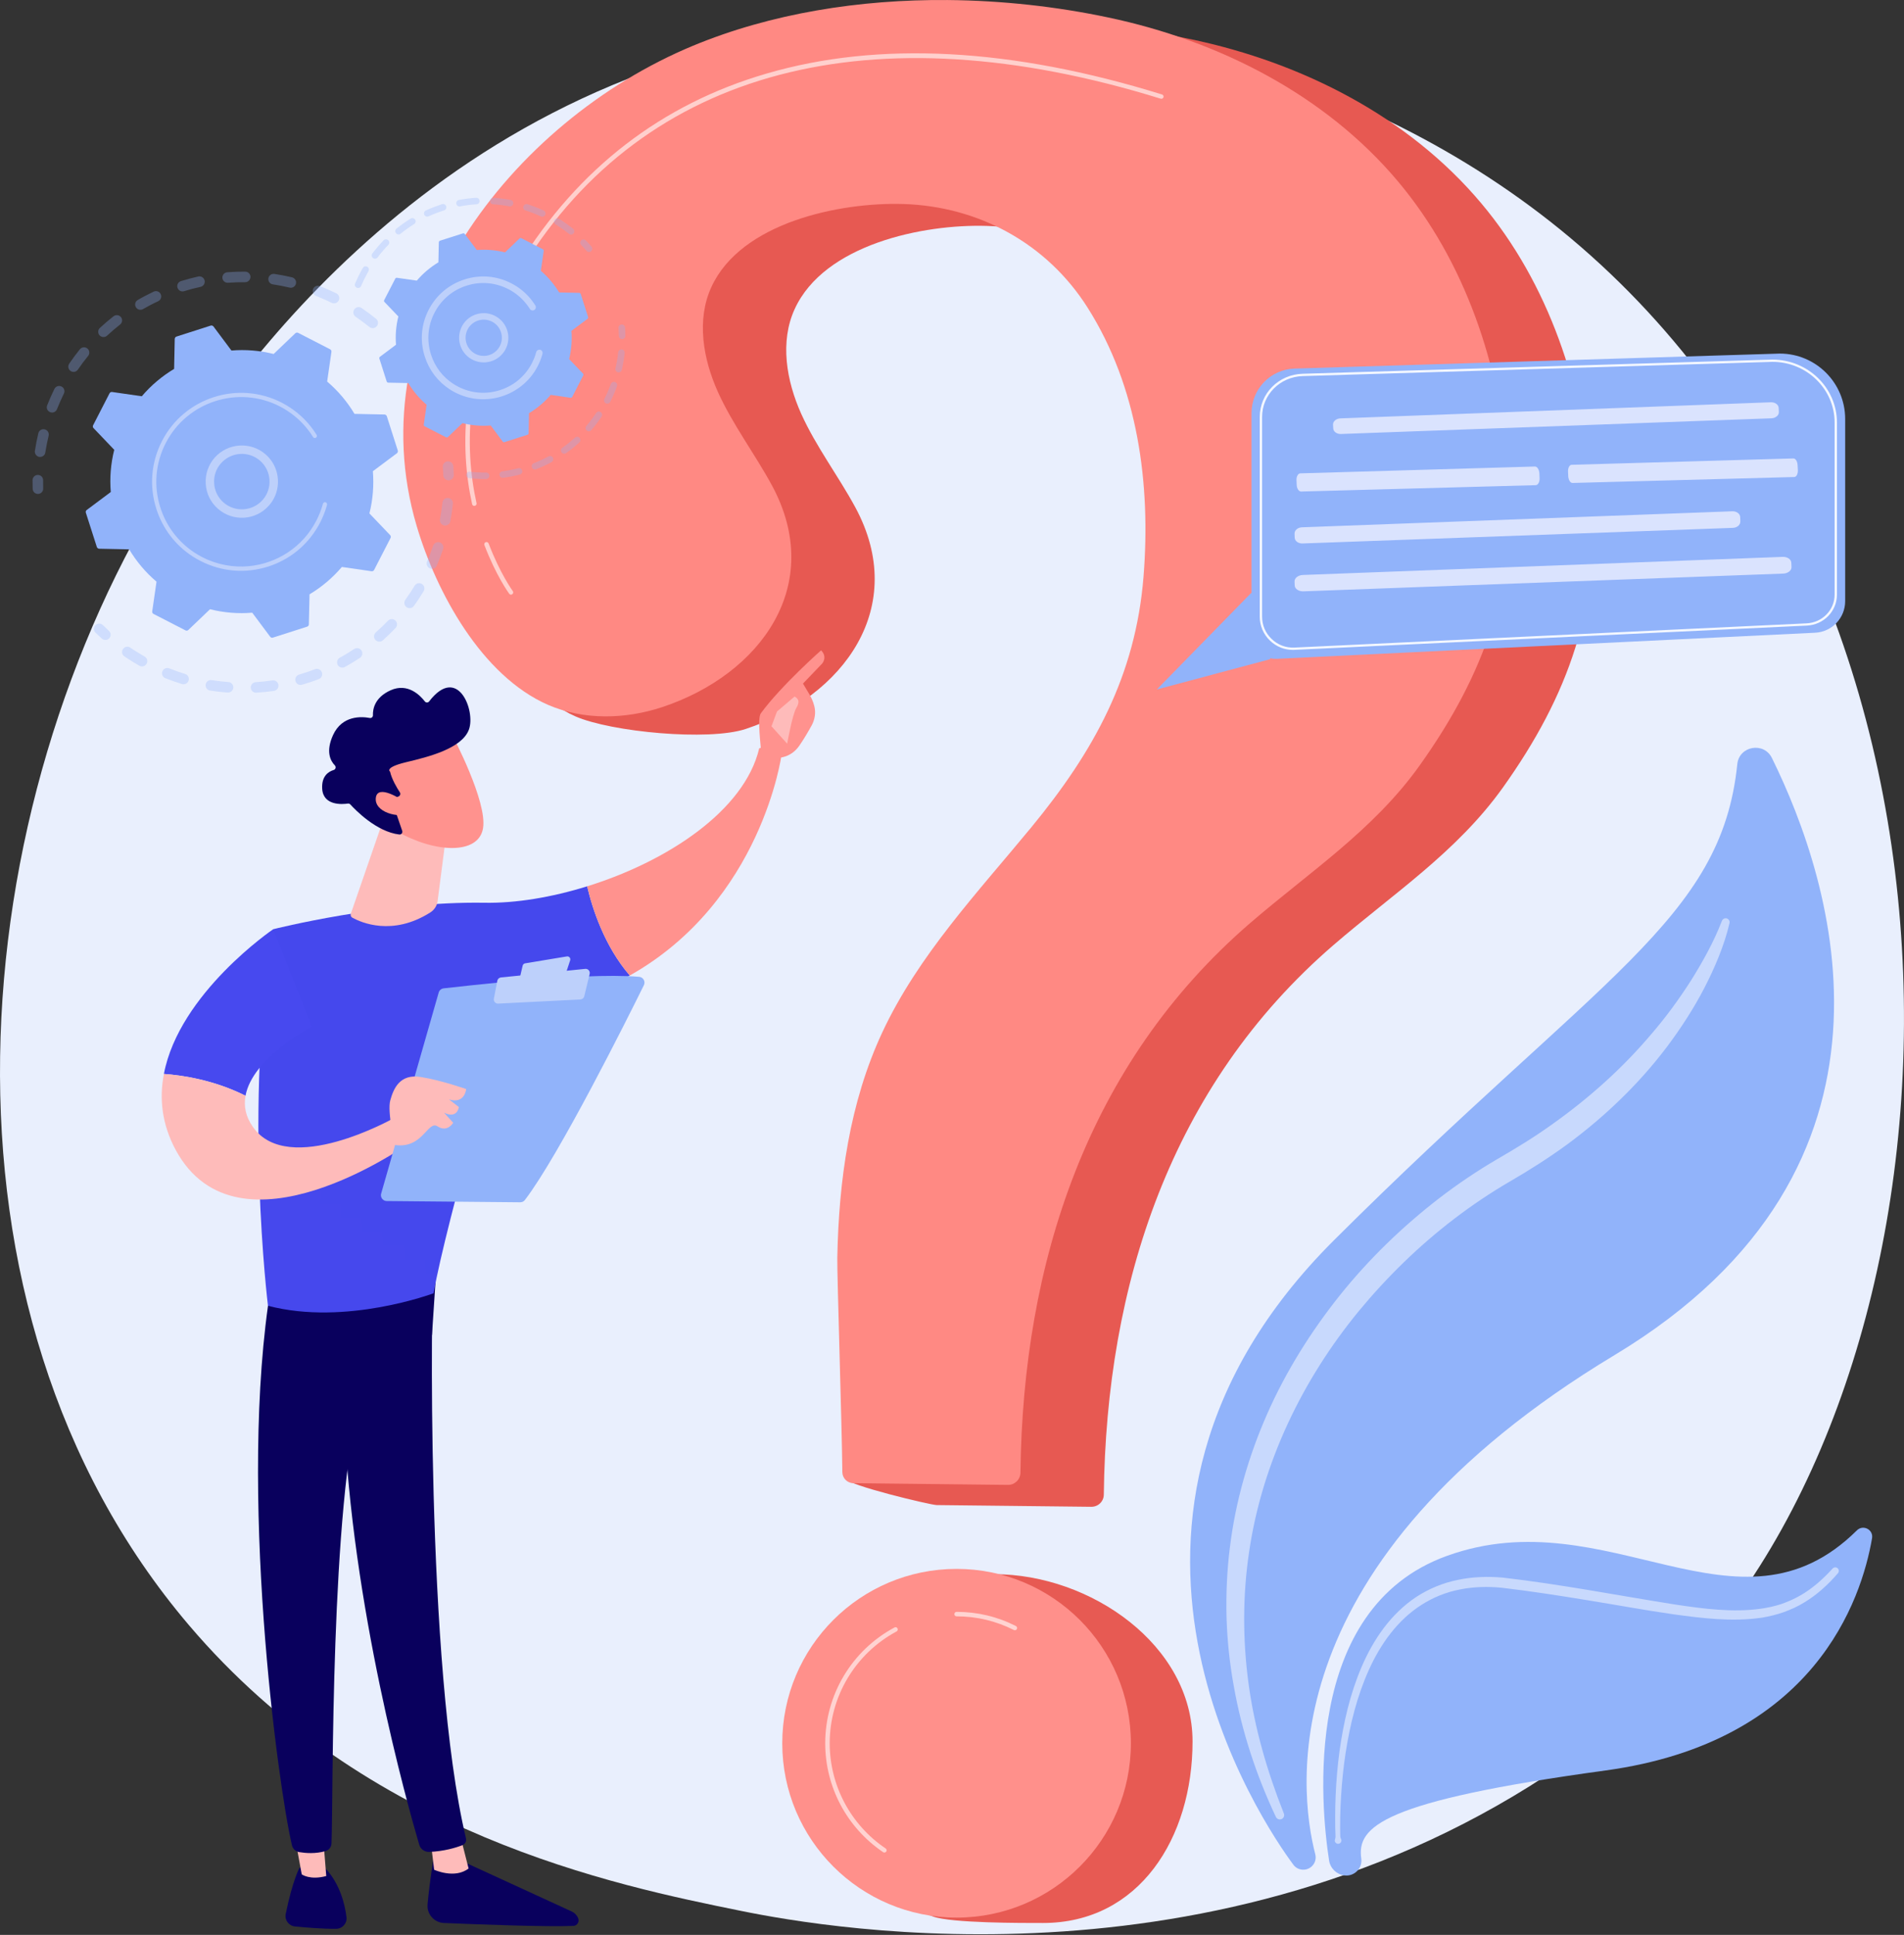
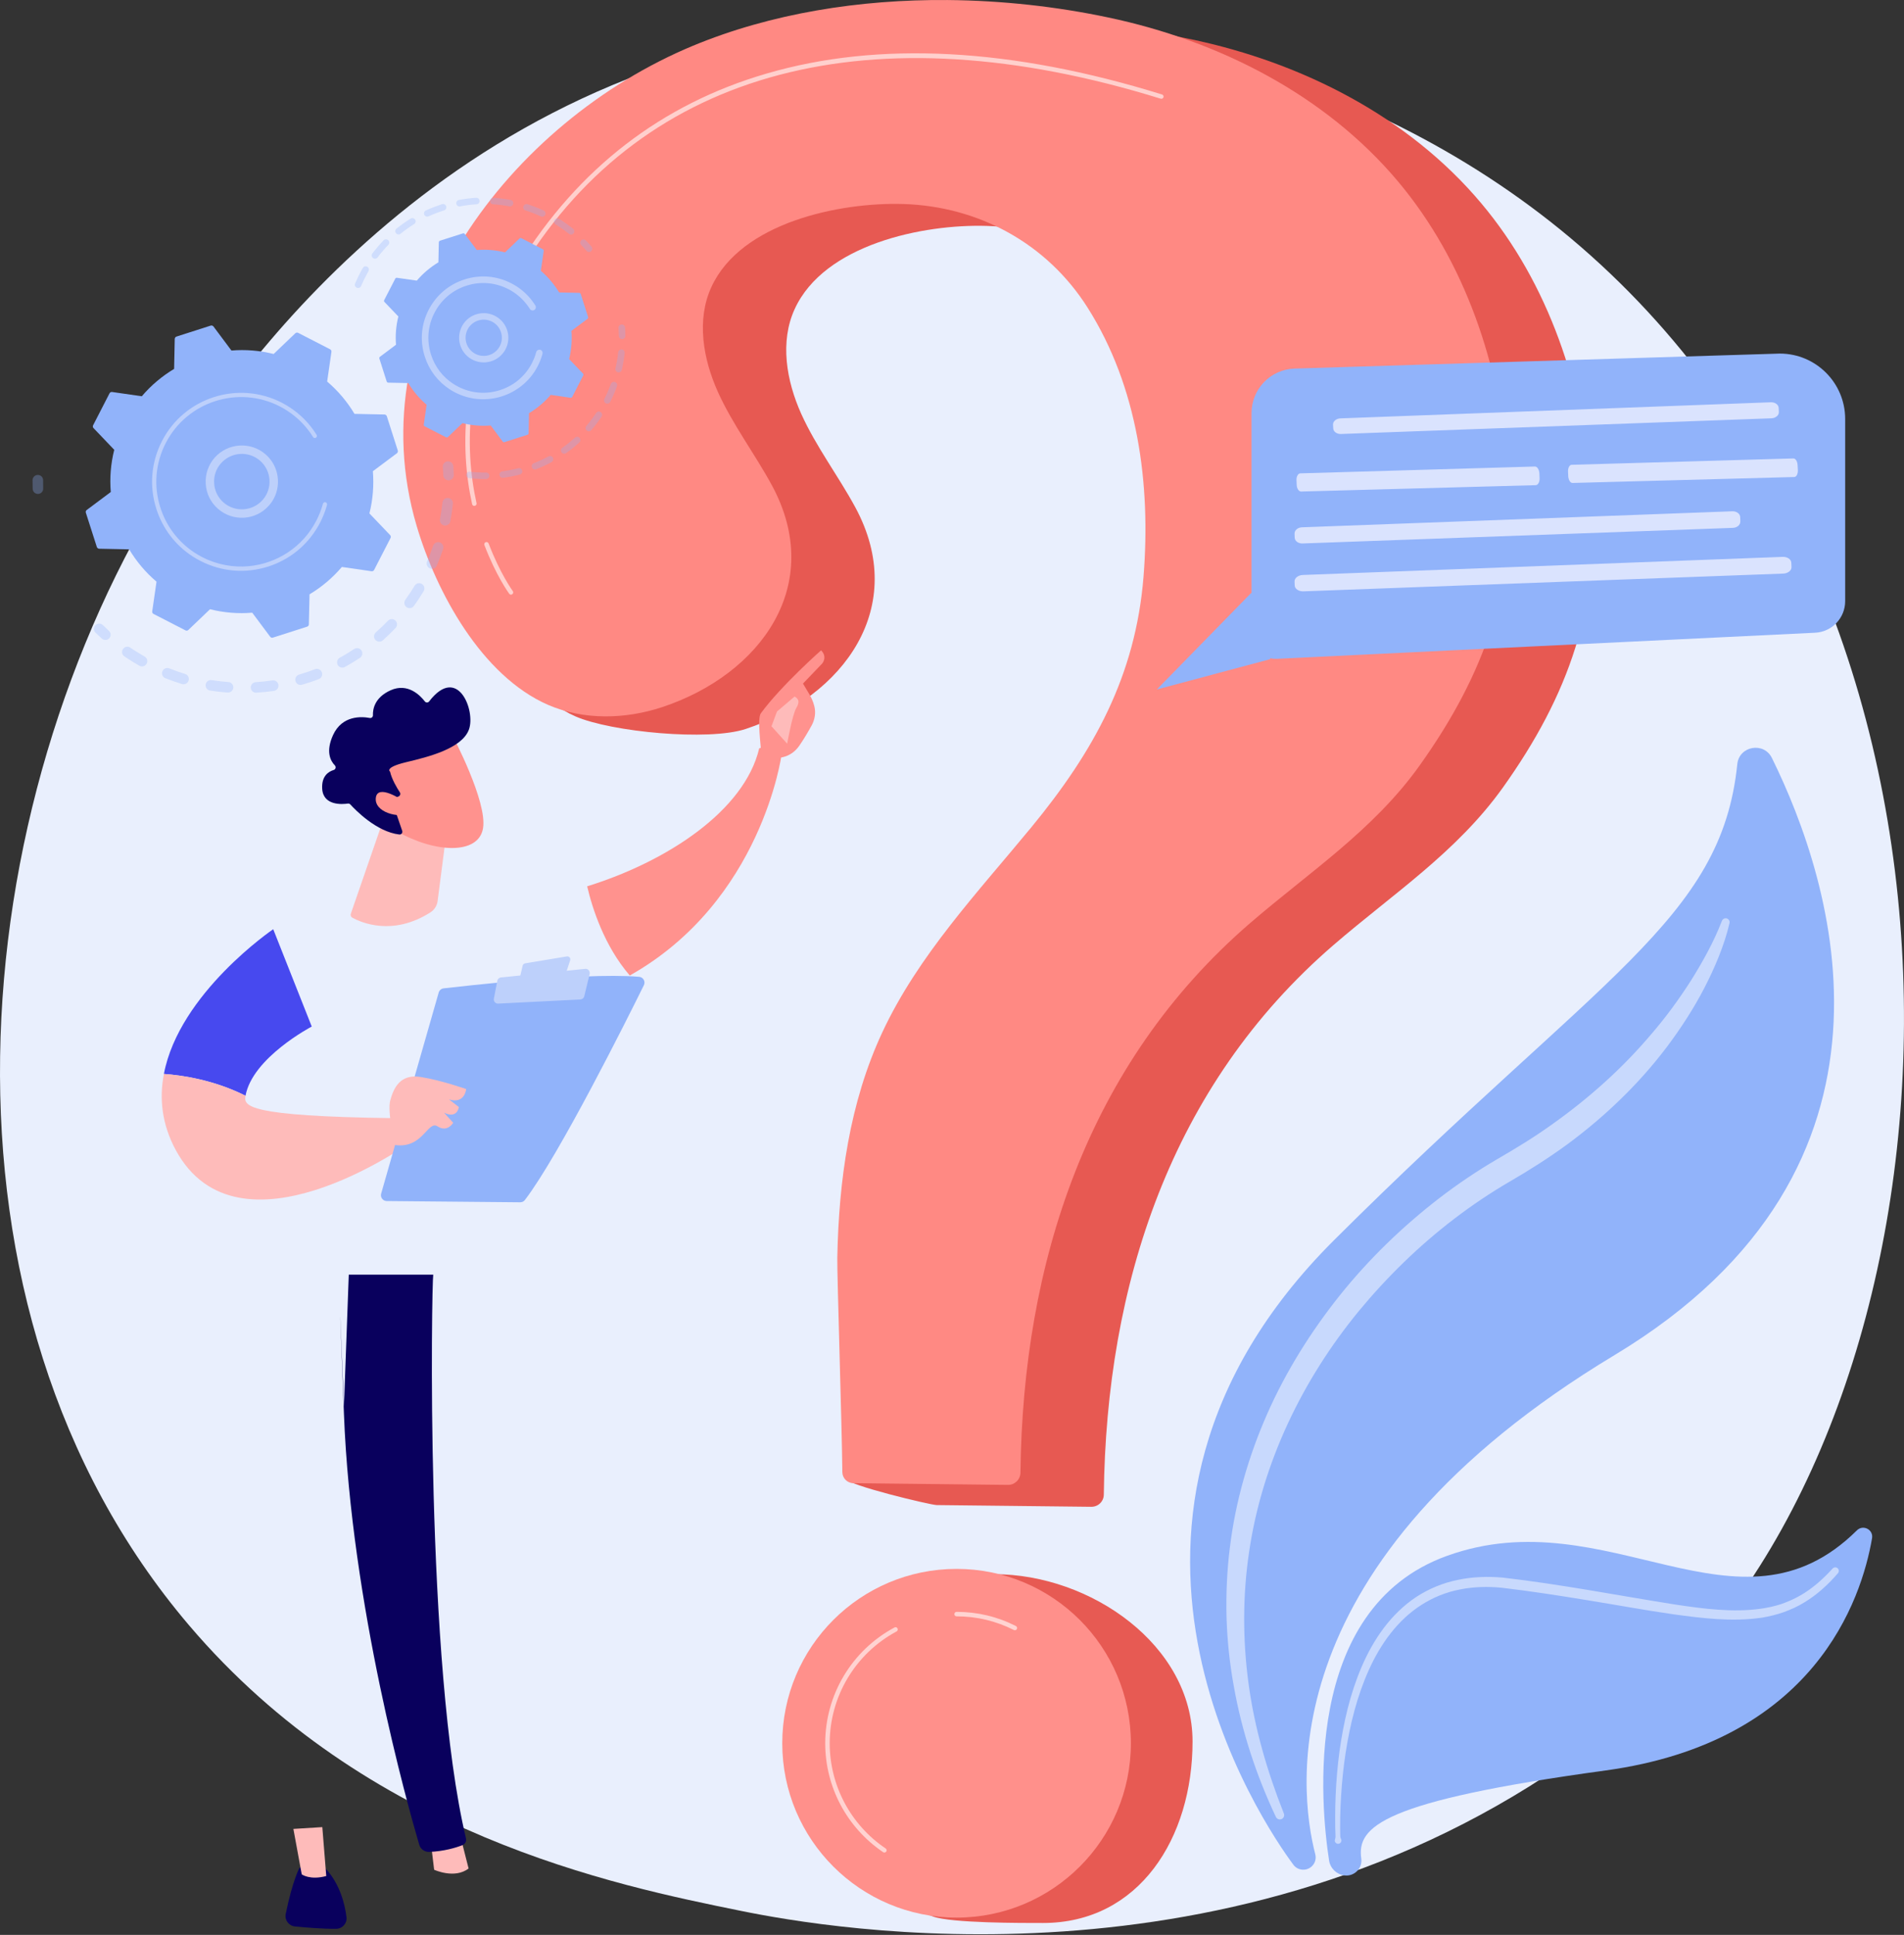
<svg xmlns="http://www.w3.org/2000/svg" width="2757" height="2801" viewBox="0 0 2757 2801" fill="none">
  <rect x="0" y="0" width="2757" height="2801" fill="#333333" stroke="none" />
  <path d="M2437.42 2410.44C2380.82 2470.04 2327.22 2508.44 2284.92 2538.84C1787.42 2895.74 1198.82 2791.74 1073.62 2766.34C888.919 2728.84 531.819 2656.24 273.619 2352.64C-116.981 1893.34 -56.081 1169.64 246.819 691.935C302.219 604.535 595.019 119.535 1190.02 41.835C1550.12 -5.265 1969.82 89.635 2273.82 344.335C2911.82 878.835 2866.42 1958.74 2437.42 2410.44Z" fill="url(#paint0_linear_4_1806)" />
  <path d="M1884.72 2706.44C1879.92 2705.84 1875.62 2703.24 1872.82 2699.44C1830.82 2642.84 1525.42 2199.94 1931.82 1795.14C2317.52 1410.84 2492.42 1331.94 2515.62 1106.14C2518.32 1079.84 2554.02 1073.44 2565.72 1097.24C2653.42 1274.94 2789.92 1689.44 2338.02 1961.54C1839.52 2261.64 1880.42 2590.74 1904.52 2684.24C1907.72 2696.54 1897.42 2708.14 1884.72 2706.44Z" fill="#91B3FA" />
  <path d="M1946.52 2714.83C1935.22 2713.33 1926.22 2704.53 1924.52 2693.23C1912.62 2616.23 1883.32 2328.53 2095.32 2252.23C2328.72 2168.13 2517.12 2385.53 2688.72 2215.43C2697.72 2206.43 2712.92 2214.23 2710.72 2226.83C2695.42 2315.63 2627.42 2521.43 2324.92 2562.93C2001.02 2607.23 1964.52 2644.33 1971.12 2690.43C1973.12 2704.63 1960.82 2716.83 1946.52 2714.83Z" fill="#91B3FA" />
  <path opacity="0.5" d="M2504.32 1336.34C2500.42 1353.14 2495.12 1368.84 2488.92 1384.44C2482.72 1400.04 2475.62 1415.24 2467.92 1430.14C2452.52 1459.94 2434.12 1488.14 2414.02 1515.04C2373.52 1568.74 2324.42 1615.84 2270.42 1655.84C2243.42 1675.64 2214.62 1693.94 2186.12 1710.44C2158.42 1726.54 2131.72 1744.54 2106.12 1764.04C2055.02 1803.04 2008.62 1848.24 1967.62 1897.84C1886.02 1997.14 1828.12 2116.94 1809.02 2244.44C1799.32 2308.04 1799.22 2373.24 1807.92 2437.34C1816.62 2501.64 1834.92 2564.54 1859.02 2625.14C1860.32 2628.34 1858.82 2632.04 1855.62 2633.34C1852.42 2634.64 1848.92 2633.14 1847.52 2630.24C1819.22 2570.24 1798.12 2506.54 1786.52 2440.74C1780.52 2407.94 1777.02 2374.54 1776.02 2341.04C1775.22 2307.54 1776.62 2273.84 1780.82 2240.54C1788.92 2173.84 1807.72 2108.44 1834.82 2046.94C1862.02 1985.34 1898.02 1927.84 1939.92 1875.34C1981.92 1822.84 2030.52 1775.84 2083.72 1734.74C2110.42 1714.24 2138.32 1695.34 2167.42 1678.34C2195.82 1661.94 2222.92 1645.34 2249.12 1626.44C2301.42 1589.14 2349.72 1546.04 2391.22 1496.84C2412.32 1472.44 2431.32 1446.34 2448.72 1419.14C2465.82 1391.84 2481.72 1363.14 2493.22 1333.34L2493.42 1332.94C2494.52 1330.04 2497.82 1328.54 2500.82 1329.64C2503.52 1330.74 2505.02 1333.64 2504.32 1336.34Z" fill="white" />
  <path opacity="0.5" d="M1933.12 2662.64C1934.12 2659.84 1933.82 2657.24 1933.72 2654.64L1933.42 2646.64L1933.32 2630.84C1933.32 2620.24 1933.55 2609.64 1934.02 2599.04C1934.92 2577.94 1936.72 2556.84 1939.52 2535.84C1945.32 2493.94 1954.82 2452.14 1971.72 2412.74C1988.52 2373.64 2013.82 2336.24 2050.62 2311.84C2068.92 2299.84 2089.62 2291.34 2111.02 2287.04C2132.42 2282.54 2154.42 2281.84 2175.92 2283.74C2260.22 2293.44 2342.92 2309.64 2425.72 2322.74C2467.02 2328.94 2508.82 2334.44 2549.32 2328.84C2559.42 2327.44 2569.32 2325.24 2579.02 2322.14C2588.52 2318.74 2597.92 2314.84 2606.62 2309.74C2624.22 2299.74 2639.72 2285.94 2653.62 2270.64C2655.52 2268.54 2658.82 2268.34 2660.92 2270.24C2663.02 2272.14 2663.12 2275.34 2661.32 2277.44C2647.32 2293.64 2631.22 2308.54 2612.52 2319.74C2603.22 2325.54 2593.22 2329.94 2582.92 2333.74C2572.62 2337.34 2562.02 2339.94 2551.32 2341.74C2508.12 2348.04 2465.42 2342.64 2423.62 2336.94C2381.72 2330.94 2340.42 2323.24 2298.92 2316.54C2257.62 2309.74 2215.72 2303.24 2174.62 2298.44C2154.22 2296.44 2133.72 2296.94 2113.92 2300.94C2094.02 2304.74 2075.02 2312.44 2058.12 2323.34C2023.82 2345.14 1999.02 2379.84 1982.12 2417.34C1965.12 2455.04 1954.92 2495.94 1948.52 2537.14C1945.32 2557.84 1943.22 2578.64 1941.92 2599.54C1941.25 2609.94 1940.82 2620.37 1940.62 2630.84L1940.52 2646.54L1940.62 2654.44C1940.62 2656.94 1940.52 2659.64 1941.82 2662.14C1943.02 2664.44 1942.12 2667.34 1939.82 2668.54C1937.42 2669.74 1934.52 2668.84 1933.32 2666.54C1932.72 2665.34 1932.62 2663.94 1933.12 2662.74V2662.64Z" fill="white" />
  <path d="M1492.62 31.835C1365.62 30.835 1237.52 50.935 1124.12 98.035C860.32 207.435 636.32 497.135 724.02 793.035C752.42 889.235 737.52 995.235 833.22 1037.04C885.02 1059.64 1026.12 1073.04 1079.82 1055.24C1222.42 1007.94 1316.12 878.335 1238.62 734.635C1213.72 688.635 1181.62 646.635 1160.12 598.935C1138.72 551.235 1128.92 494.635 1150.82 447.135C1193.72 353.935 1336.32 324.235 1428.72 327.035C1537.82 330.335 1636.72 384.335 1695.42 476.935C1768.62 592.335 1787.22 732.735 1776.52 866.635C1765.02 1009.94 1704.62 1119.44 1614.02 1229.34C1536.02 1324.04 1450.12 1414.94 1398.32 1526.04C1350.72 1628.14 1335.22 1741.24 1333.02 1852.84C1332.62 1874.44 1225.02 2078.44 1225.52 2140.74C1225.52 2149.54 1347.52 2178.64 1356.32 2178.74C1402.32 2179.24 1532.32 2180.74 1580.22 2181.24C1590.12 2181.34 1598.22 2173.54 1598.32 2163.64C1601.72 1860.54 1694.92 1571.54 1930.92 1368.04C2016.82 1293.94 2109.32 1233.64 2176.12 1140.14C2271.22 1006.94 2318.22 875.735 2304.62 711.335C2292.32 561.135 2242.82 410.835 2144.92 294.335C2039.72 169.035 1885.72 90.835 1725.62 57.035C1650.92 41.335 1572.02 32.435 1492.62 31.835Z" fill="url(#paint1_linear_4_1806)" />
  <path d="M1726.82 2521.03C1726.82 2660.43 1649.62 2783.73 1510.22 2783.73C1480.12 2783.73 1377.72 2784.03 1350.92 2774.33C1253.82 2739.23 1253.42 2664.53 1253.42 2555.33C1253.42 2415.93 1300.52 2278.83 1439.92 2278.83C1579.22 2278.83 1726.82 2381.63 1726.82 2521.03Z" fill="url(#paint2_linear_4_1806)" />
  <path d="M1371.92 0.035C1244.92 -0.965 1116.82 19.235 1003.42 66.235C739.62 175.735 515.62 465.435 603.32 761.335C631.72 857.435 697.62 978.435 793.32 1020.24C845.12 1042.84 905.52 1041.34 959.12 1023.54C1101.72 976.135 1195.42 846.635 1117.92 702.935C1093.02 656.935 1060.92 614.835 1039.42 567.135C1018.02 519.535 1008.22 462.935 1030.12 415.435C1073.02 322.135 1215.62 292.535 1308.02 295.335C1417.12 298.635 1516.02 352.535 1574.72 445.135C1647.92 560.535 1666.52 700.935 1655.82 834.835C1644.32 978.235 1583.92 1087.64 1493.32 1197.64C1415.32 1292.34 1329.52 1383.14 1277.62 1494.34C1230.02 1596.34 1214.52 1709.44 1212.42 1821.04C1211.92 1842.74 1219.22 2068.64 1219.72 2130.94C1219.72 2139.74 1226.82 2146.94 1235.62 2147.04C1281.62 2147.54 1411.62 2148.94 1459.52 2149.54C1469.42 2149.64 1477.52 2141.74 1477.62 2131.84C1481.02 1828.84 1574.22 1539.84 1810.22 1336.24C1896.12 1262.24 1988.62 1201.84 2055.42 1108.44C2150.52 975.135 2197.52 844.035 2183.92 679.535C2171.62 529.335 2122.12 379.035 2024.22 262.535C1919.02 137.335 1765.02 59.035 1604.92 25.335C1530.32 9.535 1451.32 0.735 1371.92 0.035Z" fill="url(#paint3_linear_4_1806)" />
  <path d="M1637.52 2523.54C1637.52 2662.94 1524.52 2775.94 1385.12 2775.94C1245.72 2775.94 1132.72 2662.94 1132.72 2523.54C1132.72 2384.14 1245.72 2271.14 1385.12 2271.14C1524.52 2271.14 1637.52 2384.14 1637.52 2523.54Z" fill="url(#paint4_linear_4_1806)" />
  <path opacity="0.6" d="M686.82 732.336C685.32 732.336 684.02 731.336 683.62 729.836C666.02 649.936 663.42 524.935 751.42 382.635C837.42 243.835 957.92 150.835 1109.82 106.535C1272.12 59.035 1464.82 69.236 1682.52 136.735C1684.32 137.235 1685.22 139.035 1684.72 140.735C1684.22 142.435 1682.32 143.435 1680.62 142.835C1262.32 13.236 934.22 99.635 756.92 386.035C670.02 526.435 672.52 649.735 690.02 728.435C690.42 730.135 689.32 731.835 687.52 732.235C687.32 732.302 687.086 732.336 686.82 732.336Z" fill="white" />
  <path opacity="0.6" d="M739.92 860.836C738.92 860.836 737.92 860.336 737.32 859.436C736.52 858.436 718.32 833.336 701.42 789.036C700.82 787.336 701.62 785.536 703.32 784.836C704.92 784.236 706.82 785.036 707.52 786.736C724.02 830.136 742.32 855.436 742.52 855.636C743.62 857.136 743.22 859.136 741.82 860.136C741.22 860.636 740.62 860.836 739.92 860.836Z" fill="white" />
  <path opacity="0.6" d="M1469.52 2359.93C1469.05 2359.93 1468.59 2359.84 1468.12 2359.64C1442.22 2346.54 1414.32 2339.83 1385.12 2339.83C1383.32 2339.83 1381.92 2338.44 1381.92 2336.64C1381.92 2334.84 1383.32 2333.33 1385.12 2333.33C1415.32 2333.33 1444.22 2340.23 1471.02 2353.83C1472.62 2354.63 1473.22 2356.63 1472.42 2358.23C1471.92 2359.33 1470.72 2359.93 1469.52 2359.93Z" fill="white" />
  <path opacity="0.6" d="M1280.62 2681.74C1280.02 2681.74 1279.32 2681.64 1278.82 2681.24C1226.32 2645.74 1194.92 2586.84 1194.92 2523.54C1194.92 2453.44 1233.32 2389.14 1295.22 2355.94C1296.82 2355.04 1298.72 2355.64 1299.62 2357.24C1300.42 2358.84 1299.82 2360.84 1298.32 2361.64C1238.52 2393.74 1201.42 2455.74 1201.42 2523.54C1201.42 2584.64 1231.72 2641.64 1282.42 2675.84C1283.92 2676.84 1284.32 2678.84 1283.32 2680.34C1282.62 2681.24 1281.62 2681.74 1280.62 2681.74Z" fill="white" />
  <g opacity="0.3">
-     <path d="M545.619 472.136C543.019 475.436 538.119 475.936 534.919 473.336C528.519 468.136 521.819 463.236 515.019 458.536C511.519 456.236 510.619 451.536 512.919 448.036C512.919 448.036 512.919 448.002 512.919 447.936C515.319 444.436 520.119 443.536 523.619 445.936C530.719 450.736 537.819 456.036 544.519 461.436C547.519 463.936 548.219 468.236 546.119 471.536C545.986 471.736 545.819 471.936 545.619 472.136ZM480.219 438.336C472.919 434.736 465.319 431.336 457.619 428.336C453.719 426.836 451.819 422.436 453.319 418.436C454.919 414.536 459.319 412.636 463.219 414.136C471.219 417.336 479.219 420.836 487.019 424.636C490.819 426.536 492.319 431.136 490.519 434.936C490.386 435.202 490.219 435.436 490.019 435.636C487.919 438.836 483.819 440.136 480.219 438.336ZM419.319 416.336C411.319 414.436 403.119 412.836 395.019 411.636C390.819 411.036 388.019 407.136 388.619 402.936C389.219 398.836 393.119 395.936 397.319 396.536C405.819 397.836 414.419 399.436 422.819 401.436C426.919 402.436 429.519 406.536 428.519 410.636C428.319 411.569 427.986 412.369 427.519 413.036C425.819 415.736 422.519 417.136 419.319 416.336ZM355.019 408.536C346.719 408.436 338.419 408.736 330.219 409.336C326.019 409.636 322.319 406.536 322.019 402.336C321.719 398.136 324.819 394.436 329.019 394.136C337.719 393.436 346.419 393.136 355.119 393.236C359.319 393.236 362.719 396.736 362.719 400.936C362.619 402.436 362.219 403.836 361.419 405.036C360.019 407.136 357.719 408.536 355.019 408.536ZM290.519 415.236C282.519 416.936 274.419 419.036 266.519 421.536C262.519 422.736 258.219 420.536 257.019 416.436C255.719 412.436 258.019 408.136 262.019 406.936C270.319 404.336 278.819 402.136 287.219 400.236C291.319 399.336 295.419 402.036 296.319 406.136C296.719 408.136 296.319 410.236 295.219 411.936C294.219 413.536 292.519 414.736 290.519 415.236ZM229.119 436.036C221.619 439.436 214.319 443.336 207.119 447.436C203.519 449.536 198.819 448.336 196.719 444.636C194.619 440.936 195.819 436.336 199.519 434.236C207.019 429.836 214.819 425.836 222.619 422.136C226.419 420.336 231.019 422.036 232.719 425.836C233.919 428.336 233.619 431.136 232.219 433.236C231.519 434.436 230.419 435.336 229.119 436.036ZM56.919 661.436C52.819 660.736 49.919 656.835 50.519 652.735C51.819 644.135 53.519 635.536 55.519 627.136C56.519 623.036 60.619 620.536 64.719 621.536C68.819 622.436 71.419 626.635 70.419 630.735C68.519 638.735 66.919 646.836 65.619 654.936C65.519 656.136 65.119 657.136 64.519 658.036C62.919 660.436 60.019 661.836 56.919 661.436ZM173.819 469.836C167.419 474.936 161.019 480.336 155.019 485.936C151.919 488.736 147.119 488.536 144.219 485.536C141.419 482.436 141.519 477.536 144.619 474.736C151.019 468.836 157.619 463.136 164.419 457.836C167.819 455.236 172.619 455.836 175.219 459.136C177.219 461.736 177.319 465.336 175.519 468.036C175.119 468.702 174.552 469.302 173.819 469.836ZM72.619 596.636C68.619 595.136 66.719 590.735 68.319 586.735C71.419 578.735 75.019 570.736 78.819 562.936C80.719 559.236 85.319 557.636 89.119 559.536C92.919 561.436 94.419 566.035 92.519 569.735C88.919 577.135 85.519 584.736 82.519 592.336C82.319 592.869 82.086 593.335 81.819 593.735C79.819 596.735 76.019 598.036 72.619 596.636ZM127.619 515.236C122.419 521.536 117.419 528.236 112.819 535.036C110.419 538.536 105.719 539.436 102.219 537.036C98.819 534.736 97.819 530.036 100.119 526.636C100.119 526.569 100.152 526.502 100.219 526.436C105.019 519.336 110.319 512.236 115.719 505.536C118.419 502.336 123.219 501.836 126.519 504.436C129.519 506.936 130.219 511.336 128.119 514.536C127.919 514.802 127.752 515.036 127.619 515.236Z" fill="#91B3FA" />
    <path d="M61.319 711.535C62.119 710.235 62.619 708.735 62.519 707.135C62.419 703.235 62.419 699.235 62.419 695.235C62.519 691.035 59.119 687.535 54.919 687.535C50.619 687.435 47.219 690.835 47.119 695.135C47.119 699.235 47.219 703.435 47.319 707.635C47.419 711.835 50.919 715.135 55.219 715.035C57.819 714.935 60.019 713.535 61.319 711.535Z" fill="#91B3FA" />
  </g>
  <g opacity="0.3">
    <path d="M158.919 922.935C160.919 919.835 160.519 915.635 157.619 913.135C154.719 910.435 151.819 907.736 149.019 904.936C146.019 901.936 141.119 902.035 138.219 905.035C135.219 908.035 135.319 912.836 138.319 915.836C141.319 918.736 144.319 921.635 147.419 924.435C150.519 927.235 155.419 927.035 158.219 923.935C158.486 923.602 158.719 923.269 158.919 922.935Z" fill="#91B3FA" />
    <path d="M599.319 877.135C596.919 880.635 592.119 881.336 588.719 878.936C585.219 876.436 584.519 871.635 586.919 868.235C591.619 861.735 596.119 854.936 600.419 847.936C602.519 844.336 607.219 843.136 610.819 845.336C614.519 847.536 615.619 852.236 613.419 855.836C611.619 858.836 609.753 861.802 607.819 864.735C605.119 868.935 602.219 873.135 599.319 877.135ZM622.419 822.735C618.619 821.135 616.819 816.635 618.419 812.735C621.619 805.335 624.619 797.636 627.119 790.036C628.519 786.036 632.819 783.835 636.819 785.135C640.819 786.535 643.019 790.836 641.619 794.836C638.919 802.936 635.819 810.935 632.519 818.735C632.319 819.202 632.119 819.602 631.919 819.936C629.919 823.036 625.919 824.235 622.419 822.735ZM572.719 909.135C566.819 915.335 560.619 921.336 554.319 926.936C551.119 929.736 546.319 929.435 543.519 926.235C540.719 923.135 541.019 918.336 544.119 915.536C550.219 910.136 556.119 904.435 561.719 898.635C564.619 895.535 569.419 895.436 572.519 898.336C575.219 900.936 575.619 905.036 573.619 908.036C573.352 908.436 573.052 908.802 572.719 909.135ZM643.219 760.635C639.019 759.835 636.319 755.835 637.119 751.735C638.619 743.835 639.719 735.635 640.619 727.635C641.019 723.435 644.719 720.436 648.919 720.836C653.119 721.236 656.219 725.035 655.819 729.135C654.919 737.635 653.719 746.136 652.119 754.536C651.919 755.536 651.552 756.469 651.019 757.336C649.419 759.836 646.319 761.235 643.219 760.635ZM521.319 952.235C514.219 956.935 506.819 961.436 499.419 965.536C495.719 967.536 491.019 966.236 489.019 962.536C487.019 958.836 488.319 954.135 492.019 952.135C499.119 948.235 506.119 944.036 512.819 939.536C516.319 937.236 521.119 938.135 523.419 941.635C525.119 944.335 525.119 947.636 523.419 950.036C522.919 950.936 522.219 951.635 521.319 952.235ZM461.619 983.036C453.719 986.136 445.519 988.835 437.319 991.235C433.319 992.435 429.119 990.036 427.919 986.036C426.719 981.936 429.019 977.736 433.119 976.536C440.819 974.336 448.619 971.635 456.219 968.735C460.119 967.235 464.519 969.235 466.019 973.135C466.919 975.535 466.619 978.136 465.319 980.036C464.419 981.436 463.219 982.436 461.619 983.036ZM396.719 1000.14C388.319 1001.34 379.719 1002.24 371.219 1002.74C367.019 1003.04 363.419 999.835 363.119 995.635C362.819 991.435 366.019 987.836 370.219 987.536C378.319 987.036 386.419 986.136 394.419 984.936C398.619 984.336 402.519 987.236 403.119 991.436C403.419 993.336 403.019 995.235 402.019 996.735C400.819 998.435 398.919 999.735 396.719 1000.14ZM329.619 1002.54C321.119 1001.94 312.519 1000.94 304.119 999.635C299.919 998.935 297.119 995.036 297.819 990.836C298.419 986.736 302.419 983.836 306.519 984.536C314.519 985.836 322.619 986.736 330.719 987.336C334.919 987.636 338.119 991.336 337.819 995.536C337.719 996.836 337.219 998.035 336.519 999.135C335.119 1001.34 332.519 1002.74 329.619 1002.54ZM263.519 990.235C255.419 987.735 247.319 984.835 239.419 981.735C235.419 980.135 233.519 975.736 235.119 971.836C236.719 967.936 241.119 965.936 245.019 967.536C252.519 970.536 260.319 973.235 268.019 975.635C272.019 976.835 274.319 981.135 273.119 985.135C272.852 985.869 272.553 986.502 272.219 987.036C270.319 989.836 266.919 991.235 263.519 990.235ZM201.919 963.735C196.419 960.635 191.019 957.336 185.819 953.936C183.886 952.669 181.986 951.402 180.119 950.135C176.619 947.835 175.619 943.036 178.119 939.536C180.519 936.036 185.219 935.136 188.719 937.536C190.519 938.736 192.319 939.935 194.119 941.135C199.119 944.335 204.219 947.436 209.419 950.436C213.119 952.536 214.319 957.136 212.319 960.836C212.252 960.969 212.152 961.102 212.019 961.235C209.819 964.535 205.419 965.735 201.919 963.735Z" fill="#91B3FA" />
    <path d="M655.919 691.835C656.719 690.535 657.119 689.035 657.119 687.335C656.919 683.235 656.719 679.035 656.419 674.835C656.019 670.635 652.419 667.535 648.219 667.835C644.019 668.135 640.819 671.835 641.119 676.035C641.519 680.035 641.719 684.035 641.819 687.935C642.019 692.135 645.519 695.435 649.719 695.335C652.319 695.235 654.619 693.835 655.919 691.835Z" fill="#91B3FA" />
  </g>
  <path d="M560.12 602.535C559.62 601.135 558.32 600.135 556.82 600.035L513.32 599.135C502.92 581.735 489.62 565.835 473.72 552.335L479.92 509.335C480.12 507.835 479.42 506.335 478.02 505.635L431.72 481.835C430.32 481.135 428.72 481.335 427.62 482.435L396.22 512.435C376.02 507.335 355.32 505.735 335.12 507.435L309.12 472.635C308.22 471.435 306.62 470.935 305.12 471.335L255.52 487.235C254.12 487.735 253.12 489.035 253.02 490.535L252.12 534.035C234.72 544.435 218.82 557.735 205.32 573.635L162.32 567.435C160.82 567.235 159.32 567.935 158.62 569.335L134.82 615.635C134.12 617.035 134.32 618.635 135.42 619.735L165.42 651.135C160.32 671.335 158.72 692.035 160.42 712.235L125.62 738.235C124.32 739.135 123.82 740.735 124.32 742.235L140.22 791.835C140.72 793.235 142.02 794.235 143.52 794.335L187.02 795.235C197.42 812.635 210.72 828.535 226.62 842.035L220.42 885.035C220.22 886.535 220.92 888.035 222.32 888.735L268.62 912.535C270.02 913.235 271.62 913.035 272.72 911.935L304.12 881.935C324.32 887.035 345.02 888.635 365.22 886.935L391.22 921.735C392.12 922.935 393.72 923.535 395.12 923.035L444.82 907.135C446.22 906.635 447.22 905.335 447.22 903.835L448.22 860.335C465.62 849.935 481.52 836.635 495.02 820.735L538.02 826.935C539.52 827.135 541.02 826.435 541.72 825.035L565.52 778.735C566.22 777.335 566.02 775.735 564.92 774.635L534.92 743.235C540.02 723.035 541.52 702.335 539.92 682.135L574.72 656.135C575.92 655.235 576.42 653.635 576.02 652.235L560.12 602.535Z" fill="#91B3FA" />
  <path fill-rule="evenodd" clip-rule="evenodd" d="M389.42 731.835C370.32 753.535 337.22 755.535 315.52 736.435C305.02 727.235 298.72 714.435 297.92 700.435C297.02 686.535 301.62 673.035 310.82 662.535C330.02 640.935 363.12 638.835 384.82 657.935C404.52 675.235 408.019 704.335 394.119 725.735C392.719 727.869 391.153 729.902 389.42 731.835ZM310.119 699.735C310.719 710.435 315.519 720.235 323.619 727.335C340.219 741.935 365.62 740.335 380.32 723.735C394.92 707.135 393.32 681.735 376.72 667.035C360.12 652.435 334.72 654.035 320.02 670.635C318.686 672.169 317.486 673.735 316.42 675.335C311.72 682.535 309.519 691.035 310.119 699.735Z" fill="#BDD0FB" />
  <path d="M456.919 767.835C459.319 764.169 461.552 760.335 463.619 756.335C464.219 755.135 464.819 753.902 465.419 752.635C468.419 746.335 470.919 739.935 472.819 733.335C472.819 733.269 472.853 733.169 472.919 733.035C472.986 732.835 473.052 732.602 473.119 732.335C473.252 731.802 473.386 731.302 473.519 730.835C473.819 729.535 473.319 728.135 472.219 727.435C471.953 727.302 471.653 727.169 471.319 727.035C469.719 726.635 468.019 727.635 467.619 729.235C465.319 737.635 462.119 745.835 458.119 753.535C438.319 792.235 400.519 815.835 360.219 819.635C337.719 821.635 314.419 817.635 292.919 806.535C289.186 804.602 285.553 802.502 282.019 800.235C258.419 784.835 240.919 762.035 232.219 734.835C222.219 703.635 225.019 670.435 240.019 641.335C271.019 581.135 345.119 557.435 405.219 588.335C408.953 590.269 412.553 592.369 416.019 594.635C431.019 604.435 443.819 617.335 453.319 632.635C453.519 633.035 453.819 633.369 454.219 633.635C455.119 634.235 456.419 634.235 457.519 633.635C458.919 632.735 459.319 630.835 458.419 629.435C448.519 613.435 435.119 599.735 419.319 589.535C415.653 587.135 411.886 584.935 408.019 582.935C344.819 550.435 267.019 575.335 234.519 638.535C218.819 669.135 215.919 703.935 226.419 736.735C235.519 765.235 253.919 789.235 278.719 805.335C282.386 807.735 286.186 809.935 290.119 811.935C320.719 827.735 355.619 830.635 388.419 820.135C416.919 810.935 440.819 792.635 456.919 767.835Z" fill="#BDD0FB" />
  <g opacity="0.3">
    <path d="M856.82 362.635C858.02 360.935 857.92 358.635 856.52 357.035C853.92 353.935 851.12 350.935 848.32 348.135C846.52 346.235 843.52 346.135 841.72 347.935C839.82 349.835 839.72 352.735 841.62 354.635C844.22 357.435 846.82 360.235 849.32 363.135C851.02 365.135 854.02 365.335 856.02 363.635C856.353 363.369 856.62 363.035 856.82 362.635Z" fill="#91B3FA" />
    <path d="M830.52 337.835C828.92 339.835 825.92 340.135 823.92 338.535C818.82 334.335 813.42 330.435 807.82 326.935C806.686 326.135 805.52 325.368 804.32 324.635C802.12 323.235 801.42 320.335 802.82 318.135C804.22 316.135 807.12 315.235 809.32 316.635C810.586 317.435 811.82 318.202 813.02 318.935C818.82 322.735 824.42 326.835 829.82 331.135C831.72 332.735 832.12 335.435 830.82 337.435C830.753 337.568 830.653 337.702 830.52 337.835ZM783.22 313.335C776.02 309.935 768.52 307.035 760.92 304.635C758.42 303.835 757.12 301.135 757.92 298.635C758.72 296.235 761.32 294.835 763.82 295.635C771.72 298.135 779.62 301.235 787.22 304.735C789.62 305.835 790.62 308.635 789.52 311.035C789.453 311.235 789.353 311.435 789.22 311.635C787.92 313.535 785.42 314.335 783.22 313.335ZM737.72 298.735C729.92 297.235 721.92 296.235 713.92 295.735C711.32 295.635 709.42 293.335 709.52 290.735C709.72 288.135 711.92 286.135 714.52 286.335C722.92 286.835 731.22 287.935 739.42 289.435C742.02 289.935 743.72 292.335 743.22 294.935C743.086 295.535 742.853 296.102 742.52 296.635C741.52 298.235 739.62 299.035 737.72 298.735ZM690.02 295.735C682.02 296.235 674.02 297.235 666.22 298.735C663.62 299.235 661.22 297.535 660.72 294.935C660.22 292.435 661.92 289.935 664.52 289.435C672.72 287.935 681.02 286.835 689.42 286.335C692.02 286.135 694.22 288.135 694.42 290.735C694.52 291.835 694.22 292.835 693.62 293.635C692.92 294.835 691.52 295.635 690.02 295.735ZM643.02 304.535C635.42 306.935 627.92 309.835 620.62 313.135C618.32 314.235 615.52 313.235 614.42 310.835C613.32 308.535 614.32 305.735 616.72 304.635C624.32 301.135 632.22 298.135 640.12 295.535C642.62 294.735 645.32 296.135 646.02 298.635C646.52 300.035 646.22 301.435 645.52 302.635C644.92 303.535 644.12 304.235 643.02 304.535ZM599.52 324.435C592.82 328.635 586.22 333.335 580.02 338.335C578.02 339.935 575.02 339.635 573.42 337.535C571.72 335.535 572.12 332.535 574.12 330.935C580.62 325.735 587.52 320.835 594.62 316.435C596.82 315.135 599.72 315.735 601.12 318.035C602.12 319.635 602.02 321.535 601.02 323.035C600.686 323.635 600.186 324.102 599.52 324.435ZM562.32 354.435C556.82 360.135 551.52 366.235 546.72 372.635C545.22 374.735 542.22 375.135 540.12 373.535C538.02 371.935 537.72 369.035 539.22 366.935C544.22 360.235 549.72 353.835 555.52 347.835C557.32 346.035 560.32 345.935 562.22 347.735C563.82 349.335 564.12 351.835 562.92 353.735C562.72 353.935 562.52 354.168 562.32 354.435ZM516.72 416.535C514.32 415.535 513.12 412.735 514.22 410.335C517.02 403.735 520.22 397.135 523.72 390.735C524.253 389.802 524.82 388.868 525.42 387.935C526.62 385.635 529.52 384.835 531.82 386.135C534.12 387.435 534.82 390.335 533.52 392.635C533.053 393.502 532.553 394.402 532.02 395.335C528.62 401.435 525.52 407.735 522.92 414.035C522.786 414.302 522.653 414.568 522.52 414.835C521.22 416.635 518.82 417.435 516.72 416.535Z" fill="#91B3FA" />
  </g>
  <g opacity="0.3">
    <path d="M871.12 603.135C866.52 609.935 861.52 616.535 856.12 622.735C854.42 624.735 851.52 624.935 849.52 623.235C847.52 621.535 847.32 618.535 849.02 616.635C854.12 610.635 858.92 604.335 863.22 597.835C864.72 595.635 867.62 595.135 869.82 596.535C871.92 597.935 872.52 600.835 871.12 603.035C871.12 603.035 871.12 603.068 871.12 603.135ZM877.22 583.835C874.92 582.635 874.02 579.835 875.12 577.535C878.72 570.535 881.82 563.235 884.52 555.835C885.42 553.435 888.12 552.135 890.62 553.035C893.02 553.935 894.32 556.635 893.42 559.135C890.62 566.835 887.32 574.435 883.62 581.735C883.486 581.935 883.386 582.102 883.32 582.235C882.02 584.235 879.42 584.935 877.22 583.835ZM838.92 640.435C832.82 646.035 826.42 651.235 819.72 655.935C817.52 657.435 814.62 656.935 813.12 654.835C811.62 652.735 812.12 649.735 814.22 648.235C820.62 643.735 826.82 638.735 832.62 633.435C834.52 631.735 837.52 631.835 839.22 633.835C840.72 635.435 840.82 637.735 839.72 639.535C839.52 639.868 839.253 640.168 838.92 640.435ZM894.72 538.935C892.22 538.335 890.62 535.835 891.22 533.235C893.02 525.635 894.32 517.835 895.12 510.035C895.42 507.435 897.72 505.535 900.32 505.835C902.92 506.135 904.72 508.435 904.52 511.035C903.62 519.235 902.22 527.435 900.42 535.435C900.286 535.968 900.086 536.468 899.82 536.935C898.72 538.535 896.72 539.435 894.72 538.935ZM798.72 668.935C791.52 672.835 783.92 676.335 776.32 679.335C773.92 680.235 771.12 679.035 770.22 676.635C769.22 674.235 770.42 671.535 772.82 670.535C780.12 667.735 787.32 664.335 794.22 660.635C796.52 659.435 799.42 660.235 800.62 662.535C801.42 664.135 801.32 665.935 800.42 667.335C800.02 668.035 799.42 668.535 798.72 668.935ZM752.82 686.935C744.82 689.035 736.72 690.635 728.52 691.635C726.02 692.035 723.62 690.235 723.22 687.635C722.92 685.035 724.72 682.635 727.32 682.335C735.02 681.335 742.82 679.735 750.42 677.835C753.02 677.135 755.52 678.635 756.22 681.235C756.52 682.535 756.32 683.835 755.62 684.935C754.92 685.935 754.02 686.635 752.82 686.935ZM703.92 693.435C695.72 693.535 687.42 693.135 679.22 692.235C676.62 691.935 674.82 689.635 675.12 687.035C675.32 684.435 677.72 682.535 680.32 682.835C688.02 683.735 695.92 684.135 703.82 684.035C706.42 683.935 708.52 686.035 708.62 688.635C708.62 689.635 708.32 690.535 707.82 691.335C707.02 692.535 705.52 693.435 703.92 693.435Z" fill="#91B3FA" />
    <path d="M904.82 488.735C905.32 488.035 905.62 487.135 905.52 486.135C905.52 482.035 905.32 478.035 905.02 474.035C904.82 471.435 902.52 469.535 899.92 469.735C897.32 469.935 895.42 472.235 895.62 474.835C895.82 478.535 896.02 482.435 896.12 486.235C896.22 488.935 898.32 490.935 900.92 490.935C902.52 490.835 904.02 490.035 904.82 488.735Z" fill="#91B3FA" />
  </g>
  <path d="M840.92 425.635C840.62 424.635 839.719 424.035 838.719 423.935L809.62 423.335C802.62 411.735 793.72 401.135 783.12 392.035L787.32 363.235C787.42 362.235 786.92 361.235 786.02 360.835L755.02 344.835C754.12 344.435 753.019 344.535 752.219 345.235L731.32 365.335C717.72 361.935 703.92 360.835 690.42 361.935L673.02 338.735C672.32 337.835 671.32 337.535 670.32 337.835L637.12 348.435C636.12 348.835 635.52 349.735 635.42 350.735L634.82 379.735C623.22 386.735 612.62 395.635 603.52 406.235L574.719 402.135C573.719 401.935 572.72 402.535 572.32 403.435L556.32 434.435C555.92 435.335 556.019 436.435 556.719 437.135L576.82 458.135C573.42 471.735 572.32 485.535 573.42 499.035L550.22 516.435C549.32 517.035 549.02 518.135 549.32 519.035L559.92 552.235C560.32 553.235 561.219 553.935 562.219 553.935L591.219 554.535C598.219 566.235 607.119 576.835 617.719 585.935L613.62 614.635C613.42 615.635 614.02 616.635 614.92 617.135L645.92 633.035C646.82 633.535 647.92 633.335 648.62 632.635L669.62 612.535C683.22 615.935 697.02 617.035 710.52 615.935L727.92 639.235C728.52 640.035 729.62 640.435 730.52 640.035L763.719 629.435C764.719 629.135 765.42 628.235 765.42 627.235L766.02 598.135C777.72 591.135 788.32 582.235 797.42 571.635L826.12 575.835C827.12 575.935 828.12 575.435 828.62 574.535L844.52 543.535C845.02 542.635 844.82 541.535 844.12 540.735L824.12 519.835C827.42 506.235 828.52 492.435 827.42 478.935L850.719 461.535C851.519 460.835 851.92 459.835 851.52 458.835L840.92 425.635Z" fill="#91B3FA" />
  <path fill-rule="evenodd" clip-rule="evenodd" d="M727.219 512.535C720.919 519.735 712.219 523.935 702.719 524.535C693.219 525.135 684.019 522.035 676.819 515.735C662.119 502.735 660.719 480.135 673.719 465.335C686.719 450.635 709.319 449.235 724.019 462.235C731.219 468.535 735.419 477.235 736.019 486.735C736.519 494.435 734.519 501.935 730.419 508.335C729.486 509.802 728.419 511.202 727.219 512.535ZM683.119 508.635C688.319 513.235 695.119 515.635 702.119 515.135C709.119 514.735 715.519 511.535 720.119 506.335C724.719 501.035 727.119 494.335 726.619 487.335C726.219 480.335 723.019 473.935 717.819 469.235C706.919 459.735 690.319 460.735 680.719 471.635C679.853 472.568 679.086 473.568 678.419 474.635C671.419 485.435 673.219 499.935 683.119 508.635Z" fill="#BDD0FB" />
  <path d="M774.22 537.635C775.82 535.102 777.32 532.502 778.72 529.835C781.52 524.435 783.72 518.735 785.32 512.935C785.387 512.669 785.453 512.402 785.52 512.135C786.12 510.135 785.22 508.035 783.62 506.935C783.22 506.669 782.753 506.469 782.22 506.335C779.72 505.735 777.12 507.235 776.42 509.735C775.02 515.135 772.92 520.435 770.32 525.435C770.187 525.702 770.053 526.002 769.92 526.335C763.72 538.135 754.72 547.935 743.92 555.235C738.02 559.135 731.52 562.235 724.62 564.535C724.553 564.535 724.52 564.569 724.52 564.635C724.32 564.635 724.12 564.669 723.92 564.735C703.72 571.235 682.22 569.435 663.42 559.735C660.953 558.469 658.587 557.102 656.32 555.635C641.02 545.735 629.72 530.935 624.12 513.335C617.62 493.135 619.42 471.635 629.12 452.835C638.82 433.935 655.32 419.935 675.52 413.535C695.72 407.035 717.22 408.835 736.02 418.535C738.487 419.735 740.82 421.069 743.02 422.535C752.82 428.935 761.02 437.335 767.22 447.135C767.553 447.802 768.02 448.302 768.62 448.635C770.12 449.635 772.12 449.735 773.72 448.735C775.92 447.335 776.52 444.435 775.22 442.235C768.32 431.135 759.12 421.735 748.22 414.635C745.687 413.035 743.087 411.535 740.42 410.135C719.32 399.235 695.22 397.235 672.62 404.535C650.02 411.735 631.62 427.335 620.72 448.435C609.82 469.535 607.82 493.635 615.12 516.235C621.42 535.935 634.02 552.435 651.12 563.535C653.653 565.202 656.287 566.735 659.02 568.135C699.92 589.135 749.72 575.335 774.22 537.635Z" fill="#BDD0FB" />
  <path d="M1812.22 857.835L1675.02 998.135L1839.52 954.135L1812.22 857.835Z" fill="#91B3FA" />
  <path d="M2628.32 915.935L1848.92 953.735C1828.92 954.735 1812.22 938.735 1812.22 918.635V598.035C1812.22 563.135 1839.82 534.635 1874.72 533.535L2577.12 511.835C2629.42 511.835 2671.82 554.235 2671.82 606.535V870.235C2671.82 894.635 2652.72 914.735 2628.32 915.935Z" fill="#91B3FA" />
-   <path opacity="0.9" fill-rule="evenodd" clip-rule="evenodd" d="M1872.22 940.835C1859.82 940.835 1848.12 936.135 1839.12 927.535C1829.42 918.335 1824.12 905.935 1824.12 892.635V603.635C1824.12 569.535 1851.42 542.035 1886.32 541.035L2566.42 520.535C2618.02 520.535 2659.92 561.435 2659.92 611.635V860.835C2659.92 884.835 2640.72 904.535 2616.12 905.635L1874.62 940.735C1873.82 940.802 1873.02 940.835 1872.22 940.835ZM2566.52 523.835L1886.42 544.435C1853.42 545.435 1827.52 571.435 1827.52 603.635V892.635C1827.52 905.035 1832.42 916.535 1841.42 925.035C1850.32 933.635 1862.12 938.035 1874.42 937.435L2616.02 902.335C2638.72 901.235 2656.52 883.035 2656.52 860.835V611.635C2656.52 563.235 2616.12 523.835 2566.52 523.835Z" fill="white" />
  <path d="M2564.22 582.335L1941.02 605.635C1934.92 605.835 1930.02 609.935 1930.22 614.735L1930.52 620.135C1930.72 624.835 1935.72 628.535 1941.82 628.235L2565.02 605.535C2571.22 605.235 2576.02 601.235 2575.82 596.435L2575.52 590.435C2575.32 585.735 2570.32 582.135 2564.22 582.335Z" fill="url(#paint5_linear_4_1806)" />
  <path d="M2508.42 740.136L1885.22 763.336C1879.12 763.536 1874.32 767.736 1874.52 772.636L1874.72 778.336C1874.92 783.236 1880.02 786.936 1886.02 786.736L2509.32 764.136C2515.42 763.936 2520.22 759.736 2520.02 754.736L2519.82 748.536C2519.62 743.636 2514.52 739.936 2508.42 740.136Z" fill="url(#paint6_linear_4_1806)" />
  <path d="M2581.22 806.136L1886.52 832.336C1879.62 832.636 1874.32 836.836 1874.52 841.836L1874.72 847.536C1874.92 852.436 1880.52 856.236 1887.32 856.036L2582.12 830.336C2588.92 830.136 2594.32 825.836 2594.12 820.836L2593.82 814.536C2593.62 809.636 2588.02 805.836 2581.22 806.136Z" fill="url(#paint7_linear_4_1806)" />
  <path d="M2222.52 675.336L1882.82 685.236C1879.52 685.336 1877.02 689.936 1877.32 695.436L1877.62 701.836C1877.82 707.336 1880.72 711.636 1884.02 711.536L2223.72 702.336C2227.12 702.236 2229.62 697.636 2229.32 692.136L2229.02 685.036C2228.72 679.636 2225.82 675.236 2222.52 675.336Z" fill="url(#paint8_linear_4_1806)" />
  <path d="M2596.82 663.635L2275.72 672.836C2272.62 672.936 2270.22 677.436 2270.52 683.036L2270.82 689.336C2271.12 694.836 2273.82 699.135 2276.92 699.135L2598.12 690.536C2601.22 690.436 2603.62 685.936 2603.32 680.336L2602.92 673.336C2602.72 667.836 2599.92 663.535 2596.82 663.635Z" fill="url(#paint9_linear_4_1806)" />
-   <path d="M628.719 2684.54C628.719 2684.54 622.319 2720.84 619.119 2756.84C617.919 2770.94 628.72 2783.14 642.82 2783.74C690.82 2785.74 793.319 2789.64 830.119 2787.94C835.719 2787.74 839.319 2782.04 837.219 2776.94C835.519 2772.64 832.219 2769.14 828.019 2767.14L658.619 2689.34L628.719 2684.54Z" fill="url(#paint10_linear_4_1806)" />
  <path d="M623.42 2663.14L628.62 2706.64C628.62 2706.64 658.32 2720.44 678.52 2704.84L666.22 2656.44L623.42 2663.14Z" fill="url(#paint11_linear_4_1806)" />
  <path d="M627.32 1845.24C625.12 1856.64 615.32 2412.14 674.72 2661.14C675.72 2665.24 673.62 2669.34 669.82 2670.94C660.72 2674.64 642.82 2680.04 621.42 2680.84C614.82 2681.04 608.82 2676.74 607.02 2670.34C590.02 2612.54 508.62 2323.14 498.02 2046.74C486.22 1737.74 498.02 2036.14 498.02 2036.14L505.02 1845.24H627.32Z" fill="url(#paint12_linear_4_1806)" />
  <path d="M433.82 2703.44C433.82 2703.44 423.62 2721.84 413.72 2770.64C411.92 2779.44 418.12 2787.84 427.02 2788.74C442.82 2790.34 467.22 2792.34 486.72 2792.14C495.72 2792.14 502.82 2784.24 501.72 2775.34C499.52 2757.54 492.82 2728.34 472.02 2705.54L433.82 2703.44Z" fill="url(#paint13_linear_4_1806)" />
  <path d="M424.819 2647.54L436.919 2713.34C436.919 2713.34 448.819 2722.14 472.419 2715.74L466.719 2644.94L424.819 2647.54Z" fill="url(#paint14_linear_4_1806)" />
-   <path d="M392.32 1862.24C343.72 2155.44 402.82 2586.74 422.72 2671.14C423.92 2676.34 428.12 2680.34 433.42 2681.14C442.32 2682.64 456.92 2683.84 471.32 2679.64C476.32 2678.24 479.82 2673.74 480.02 2668.54C482.72 2600.34 477.92 2181.24 523.12 2015.64C525.42 2007.24 530.62 1999.94 537.62 1994.94L625.52 1932.44L632.22 1831.54L392.32 1862.24Z" fill="url(#paint15_linear_4_1806)" />
-   <path d="M701.719 1306.84C556.219 1304.44 395.619 1345.14 395.619 1345.14C352.219 1598.24 388.019 1890.24 388.019 1890.24C500.719 1919.84 627.819 1872.14 627.819 1872.14C646.519 1766.34 733.919 1468.54 733.919 1468.54C805.019 1459.74 863.619 1439.24 911.919 1412.14C875.119 1369.44 857.719 1315.14 850.219 1283.04C798.719 1299.04 746.619 1307.64 701.719 1306.84Z" fill="url(#paint16_linear_4_1806)" />
  <path d="M1131.72 1092.44C1117.42 1075.24 1099.32 1083.34 1099.32 1083.34C1077.92 1173.84 965.62 1247.24 850.22 1283.04C857.72 1315.14 875.12 1369.44 911.92 1412.14C1103.32 1304.44 1131.72 1092.44 1131.72 1092.44Z" fill="url(#paint17_linear_4_1806)" />
  <path d="M1128.22 1096.84C1129.72 1101.64 1112.42 1108.84 1102.22 1089.44C1101.82 1080.14 1096.22 1040.14 1101.72 1032.54C1131.42 992.136 1188.92 941.436 1188.92 941.436C1198.62 951.036 1190.62 960.436 1190.62 960.436L1162.72 989.536C1168.62 1000.04 1175.72 1008.94 1179.02 1021.74C1181.62 1031.34 1180.02 1041.64 1175.12 1050.44C1170.22 1059.34 1163.52 1070.74 1157.22 1079.74C1145.32 1096.74 1128.22 1096.84 1128.22 1096.84Z" fill="url(#paint18_linear_4_1806)" />
  <path d="M1150.52 1008.34L1125.12 1029.94L1117.12 1051.34L1139.82 1076.54C1139.82 1076.54 1147.42 1033.94 1153.12 1024.74C1158.72 1015.54 1155.82 1011.04 1150.52 1008.34Z" fill="url(#paint19_linear_4_1806)" />
  <path d="M451.419 1486.04L395.619 1345.14C395.619 1345.14 259.619 1437.44 237.319 1554.64C263.019 1556.44 309.719 1563.14 355.519 1586.24C365.519 1530.94 451.419 1486.04 451.419 1486.04Z" fill="url(#paint20_linear_4_1806)" />
-   <path d="M570.22 1618.64C570.22 1618.64 417.62 1704.94 366.12 1631.24C355.42 1615.94 352.82 1600.74 355.52 1586.24C309.72 1563.14 263.02 1556.44 237.32 1554.64C230.52 1589.94 234.12 1627.44 254.82 1665.44C345.12 1830.44 590.42 1656.24 590.42 1656.24L570.22 1618.64Z" fill="url(#paint21_linear_4_1806)" />
+   <path d="M570.22 1618.64C355.42 1615.94 352.82 1600.74 355.52 1586.24C309.72 1563.14 263.02 1556.44 237.32 1554.64C230.52 1589.94 234.12 1627.44 254.82 1665.44C345.12 1830.44 590.42 1656.24 590.42 1656.24L570.22 1618.64Z" fill="url(#paint21_linear_4_1806)" />
  <path d="M551.92 1727.83L635.22 1436.84C636.12 1433.54 639.02 1431.13 642.42 1430.73C657.52 1429.03 701.22 1424.03 751.72 1419.73C812.52 1414.63 883.22 1410.43 925.42 1414.03C931.42 1414.53 935.02 1420.83 932.32 1426.23C908.32 1474.83 809.62 1672.33 760.12 1737.03C758.52 1739.23 756.02 1740.43 753.32 1740.43L560.02 1738.64C554.42 1738.64 550.32 1733.23 551.92 1727.73V1727.83Z" fill="#91B3FA" />
  <path d="M760.32 1394.54L820.72 1384.54C824.02 1383.94 826.62 1387.04 825.62 1390.14L819.62 1408.23C819.12 1409.83 817.72 1410.94 816.02 1411.14L757.92 1418.94C754.92 1419.34 752.42 1416.64 753.12 1413.64L756.82 1397.84C757.22 1396.14 758.62 1394.84 760.32 1394.54Z" fill="#BDD0FB" />
  <path d="M715.119 1445.63L720.119 1419.73C720.619 1417.13 722.719 1415.23 725.419 1414.93L847.419 1402.53C851.519 1402.13 854.819 1405.93 853.819 1409.93L846.019 1442.23C845.419 1444.83 843.219 1446.63 840.519 1446.83L721.319 1452.83C717.419 1453.03 714.419 1449.53 715.119 1445.63Z" fill="#BDD0FB" />
  <path d="M572.019 1657.54C572.019 1657.54 560.419 1609.74 565.119 1592.84C569.819 1575.94 578.819 1554.14 609.119 1559.04C639.319 1563.84 675.019 1576.54 675.019 1576.54C675.019 1576.54 673.219 1598.64 650.219 1591.54L664.419 1602.54C664.419 1602.54 662.419 1620.14 643.019 1610.74L656.219 1625.34C656.219 1625.34 647.919 1639.84 633.619 1630.54C619.319 1621.24 612.519 1663.24 572.019 1657.54Z" fill="url(#paint22_linear_4_1806)" />
  <path d="M554.32 1188.74L508.02 1322.64C507.22 1324.84 508.12 1327.34 510.22 1328.44C522.82 1335.44 568.32 1355.64 623.12 1320.84C628.82 1317.24 632.72 1311.34 633.62 1304.64L648.62 1188.74H554.32Z" fill="url(#paint23_linear_4_1806)" />
  <path d="M655.12 1064.64C655.12 1064.64 705.92 1160.44 699.42 1199.04C692.92 1237.74 629.92 1234.94 574.82 1203.54L536.42 1100.24L655.12 1064.64Z" fill="url(#paint24_linear_4_1806)" />
  <path d="M577.32 1152.84C579.52 1151.84 580.32 1149.04 579.02 1147.04C574.92 1140.84 567.32 1128.14 564.82 1117.04C564.82 1117.04 555.72 1111.14 588.12 1103.34C620.52 1095.64 668.92 1083.54 679.02 1056.04C688.92 1029.14 662.92 961.435 621.42 1015.34C619.82 1017.44 616.72 1017.44 615.12 1015.34C608.32 1006.54 590.42 988.135 565.62 999.235C542.32 1009.74 539.72 1026.74 540.02 1035.34C540.12 1037.84 537.92 1039.84 535.42 1039.34C523.62 1037.14 495.42 1035.24 482.22 1064.14C471.42 1087.94 478.42 1101.44 484.92 1108.04C486.92 1110.24 486.02 1113.74 483.22 1114.64C475.52 1116.94 465.52 1123.54 466.52 1141.64C467.92 1166.64 495.82 1164.44 503.82 1163.24C505.12 1163.14 506.42 1163.54 507.32 1164.54C514.12 1172.04 544.92 1204.14 578.22 1208.04C581.12 1208.34 583.32 1205.54 582.42 1202.74L568.02 1160.84C567.32 1158.94 568.22 1156.84 570.12 1155.94L577.32 1152.84Z" fill="url(#paint25_linear_4_1806)" />
  <path d="M583.119 1158.74C583.119 1158.74 546.819 1133.94 544.219 1154.84C541.619 1175.74 576.82 1185.14 594.32 1177.34L583.119 1158.74Z" fill="url(#paint26_linear_4_1806)" />
  <defs>
    <linearGradient id="paint0_linear_4_1806" x1="7.86483e+06" y1="1.69077e+07" x2="-1.79255e+06" y2="4.96954e+06" gradientUnits="userSpaceOnUse">
      <stop stop-color="#DAE3FE" />
      <stop offset="1" stop-color="#E9EFFD" />
    </linearGradient>
    <linearGradient id="paint1_linear_4_1806" x1="1.21677e+07" y1="-2.30201e+06" x2="-1.46267e+06" y2="6.35842e+06" gradientUnits="userSpaceOnUse">
      <stop stop-color="#E1473D" />
      <stop offset="1" stop-color="#E9605A" />
    </linearGradient>
    <linearGradient id="paint2_linear_4_1806" x1="3.65789e+06" y1="-726445" x2="259254" y2="1.98969e+06" gradientUnits="userSpaceOnUse">
      <stop stop-color="#E1473D" />
      <stop offset="1" stop-color="#E9605A" />
    </linearGradient>
    <linearGradient id="paint3_linear_4_1806" x1="-1.68995e+06" y1="4.46373e+06" x2="1.09408e+07" y2="-5.50622e+06" gradientUnits="userSpaceOnUse">
      <stop stop-color="#FF928E" />
      <stop offset="1" stop-color="#FE7062" />
    </linearGradient>
    <linearGradient id="paint4_linear_4_1806" x1="1.44037e+06" y1="1.21869e+06" x2="717545" y2="2.01738e+06" gradientUnits="userSpaceOnUse">
      <stop stop-color="#FF928E" />
      <stop offset="1" stop-color="#FE7062" />
    </linearGradient>
    <linearGradient id="paint5_linear_4_1806" x1="1.55185e+06" y1="48220.2" x2="1.96866e+06" y2="48220.2" gradientUnits="userSpaceOnUse">
      <stop stop-color="#DAE3FE" />
      <stop offset="1" stop-color="#E9EFFD" />
    </linearGradient>
    <linearGradient id="paint6_linear_4_1806" x1="1.5156e+06" y1="56450.3" x2="1.93228e+06" y2="56450.3" gradientUnits="userSpaceOnUse">
      <stop stop-color="#DAE3FE" />
      <stop offset="1" stop-color="#E9EFFD" />
    </linearGradient>
    <linearGradient id="paint7_linear_4_1806" x1="1.68936e+06" y1="63765.5" x2="2.20719e+06" y2="63765.5" gradientUnits="userSpaceOnUse">
      <stop stop-color="#DAE3FE" />
      <stop offset="1" stop-color="#E9EFFD" />
    </linearGradient>
    <linearGradient id="paint8_linear_4_1806" x1="828382" y1="41596" x2="952339" y2="41596" gradientUnits="userSpaceOnUse">
      <stop stop-color="#DAE3FE" />
      <stop offset="1" stop-color="#E9EFFD" />
    </linearGradient>
    <linearGradient id="paint9_linear_4_1806" x1="914614" y1="40375.8" x2="1.02539e+06" y2="40375.8" gradientUnits="userSpaceOnUse">
      <stop stop-color="#DAE3FE" />
      <stop offset="1" stop-color="#E9EFFD" />
    </linearGradient>
    <linearGradient id="paint10_linear_4_1806" x1="309998" y1="317898" x2="236267" y2="486916" gradientUnits="userSpaceOnUse">
      <stop stop-color="#09005D" />
      <stop offset="1" stop-color="#1A0F91" />
    </linearGradient>
    <linearGradient id="paint11_linear_4_1806" x1="60897.3" y1="176375" x2="63933.3" y2="176375" gradientUnits="userSpaceOnUse">
      <stop stop-color="#FEBBBA" />
      <stop offset="1" stop-color="#FF928E" />
    </linearGradient>
    <linearGradient id="paint12_linear_4_1806" x1="560334" y1="2.84174e+06" x2="250667" y2="2.93327e+06" gradientUnits="userSpaceOnUse">
      <stop stop-color="#09005D" />
      <stop offset="1" stop-color="#1A0F91" />
    </linearGradient>
    <linearGradient id="paint13_linear_4_1806" x1="113765" y1="260968" x2="40121" y2="340810" gradientUnits="userSpaceOnUse">
      <stop stop-color="#09005D" />
      <stop offset="1" stop-color="#1A0F91" />
    </linearGradient>
    <linearGradient id="paint14_linear_4_1806" x1="43041.1" y1="229348" x2="45306.9" y2="229348" gradientUnits="userSpaceOnUse">
      <stop stop-color="#FEBBBA" />
      <stop offset="1" stop-color="#FF928E" />
    </linearGradient>
    <linearGradient id="paint15_linear_4_1806" x1="563670" y1="2.60713e+06" x2="246875" y2="2.73763e+06" gradientUnits="userSpaceOnUse">
      <stop stop-color="#09005D" />
      <stop offset="1" stop-color="#1A0F91" />
    </linearGradient>
    <linearGradient id="paint16_linear_4_1806" x1="407526" y1="1.07855e+06" x2="994429" y2="196974" gradientUnits="userSpaceOnUse">
      <stop stop-color="#4F52FF" />
      <stop offset="1" stop-color="#4042E2" />
    </linearGradient>
    <linearGradient id="paint17_linear_4_1806" x1="380369" y1="701350" x2="341759" y2="607456" gradientUnits="userSpaceOnUse">
      <stop stop-color="#FEBBBA" />
      <stop offset="1" stop-color="#FF928E" />
    </linearGradient>
    <linearGradient id="paint18_linear_4_1806" x1="143453" y1="258455" x2="120316" y2="219601" gradientUnits="userSpaceOnUse">
      <stop stop-color="#FEBBBA" />
      <stop offset="1" stop-color="#FF928E" />
    </linearGradient>
    <linearGradient id="paint19_linear_4_1806" x1="64001.1" y1="94080.8" x2="71506.7" y2="102746" gradientUnits="userSpaceOnUse">
      <stop stop-color="#FEBBBA" />
      <stop offset="1" stop-color="#FF928E" />
    </linearGradient>
    <linearGradient id="paint20_linear_4_1806" x1="156038" y1="415121" x2="415573" y2="18047.4" gradientUnits="userSpaceOnUse">
      <stop stop-color="#4F52FF" />
      <stop offset="1" stop-color="#4042E2" />
    </linearGradient>
    <linearGradient id="paint21_linear_4_1806" x1="251270" y1="366944" x2="378160" y2="366944" gradientUnits="userSpaceOnUse">
      <stop stop-color="#FEBBBA" />
      <stop offset="1" stop-color="#FF928E" />
    </linearGradient>
    <linearGradient id="paint22_linear_4_1806" x1="115415" y1="202355" x2="127739" y2="202355" gradientUnits="userSpaceOnUse">
      <stop stop-color="#FEBBBA" />
      <stop offset="1" stop-color="#FF928E" />
    </linearGradient>
    <linearGradient id="paint23_linear_4_1806" x1="138326" y1="250877" x2="158177" y2="250877" gradientUnits="userSpaceOnUse">
      <stop stop-color="#FEBBBA" />
      <stop offset="1" stop-color="#FF928E" />
    </linearGradient>
    <linearGradient id="paint24_linear_4_1806" x1="179732" y1="284371" x2="150041" y2="266198" gradientUnits="userSpaceOnUse">
      <stop stop-color="#FEBBBA" />
      <stop offset="1" stop-color="#FF928E" />
    </linearGradient>
    <linearGradient id="paint25_linear_4_1806" x1="196228" y1="266820" x2="276475" y2="330693" gradientUnits="userSpaceOnUse">
      <stop stop-color="#09005D" />
      <stop offset="1" stop-color="#1A0F91" />
    </linearGradient>
    <linearGradient id="paint26_linear_4_1806" x1="56392" y1="57978.9" x2="49954.5" y2="52105.9" gradientUnits="userSpaceOnUse">
      <stop stop-color="#FEBBBA" />
      <stop offset="1" stop-color="#FF928E" />
    </linearGradient>
  </defs>
</svg>